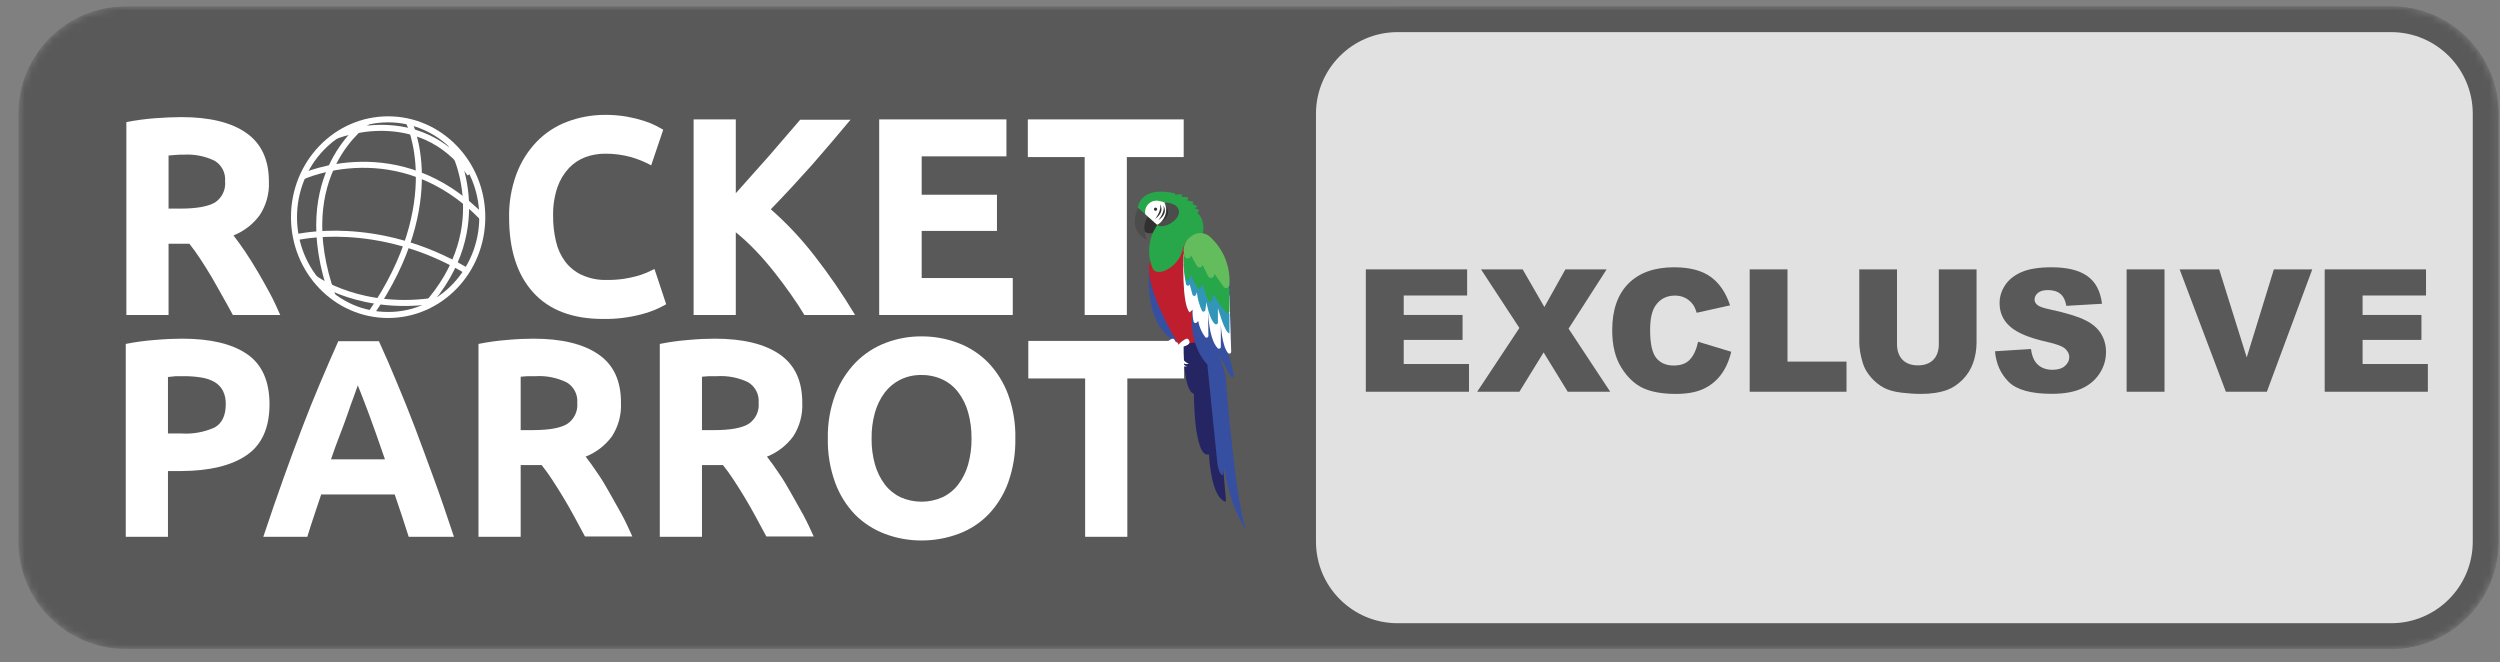
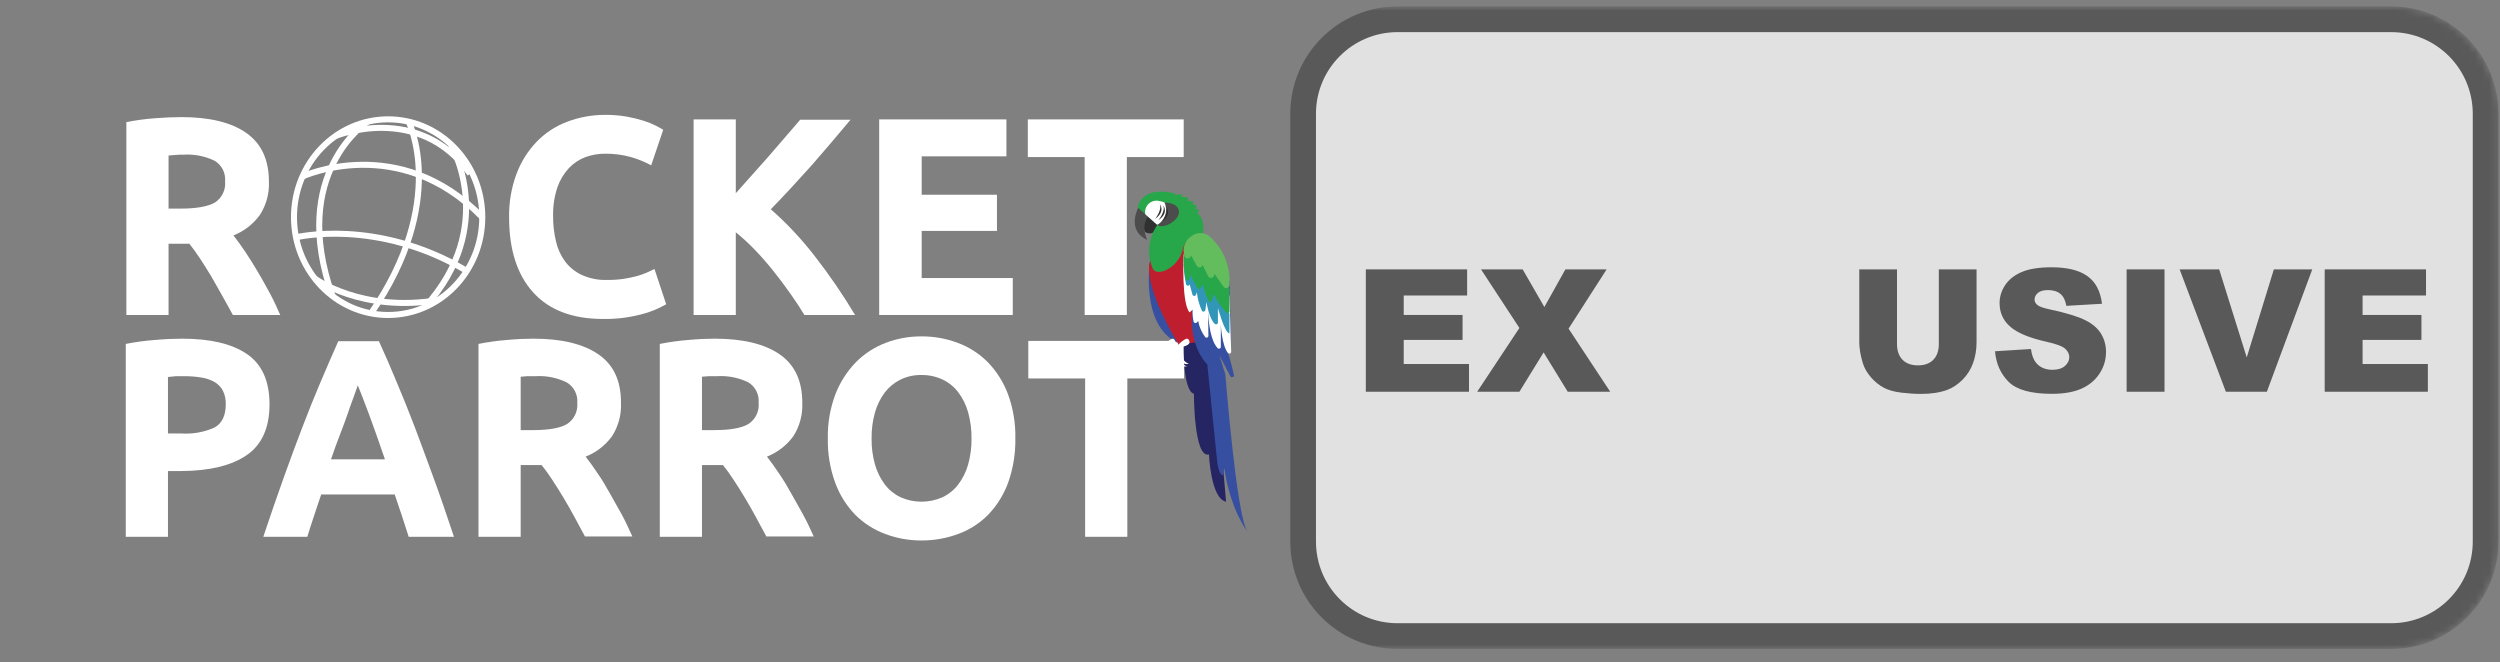
<svg xmlns="http://www.w3.org/2000/svg" width="351" height="93" viewBox="0 0 351 93" fill="none">
  <rect x="0" y="0" width="351" height="93" fill="#808080" stroke="none" />
  <g clip-path="url(#clip0_5143_12528)">
    <mask id="mask0_5143_12528" style="mask-type:luminance" maskUnits="userSpaceOnUse" x="2" y="0" width="349" height="92">
      <path d="M335.714 0.902H17.657C9.334 0.902 2.588 7.649 2.588 15.971V76.039C2.588 84.362 9.334 91.108 17.657 91.108H335.714C344.037 91.108 350.783 84.362 350.783 76.039V15.971C350.783 7.649 344.037 0.902 335.714 0.902Z" fill="white" />
    </mask>
    <g mask="url(#mask0_5143_12528)">
-       <path d="M335.714 0.902H17.657C9.334 0.902 2.588 7.649 2.588 15.971V76.039C2.588 84.362 9.334 91.108 17.657 91.108H335.714C344.037 91.108 350.783 84.362 350.783 76.039V15.971C350.783 7.649 344.037 0.902 335.714 0.902Z" fill="#595959" />
      <path d="M25.459 16.442C29.42 16.442 32.466 17.178 34.582 18.667C36.697 20.157 37.755 22.416 37.755 25.505C37.83 27.166 37.38 28.81 36.469 30.202C35.533 31.482 34.254 32.471 32.779 33.053C33.313 33.739 33.88 34.526 34.472 35.406C35.064 36.286 35.631 37.217 36.207 38.182C36.782 39.146 37.332 40.153 37.899 41.194C38.466 42.235 38.889 43.208 39.346 44.224H32.695C32.204 43.327 31.713 42.413 31.197 41.516C30.681 40.619 30.19 39.696 29.665 38.816C29.141 37.936 28.624 37.124 28.117 36.345C27.609 35.567 27.093 34.856 26.585 34.221H23.665V44.224H17.742V17.144C19.061 16.884 20.395 16.703 21.736 16.602C23.124 16.501 24.359 16.442 25.459 16.442ZM25.798 21.713C25.366 21.713 24.952 21.713 24.639 21.756L23.665 21.832V29.288H25.358C27.592 29.288 29.2 28.991 30.164 28.441C30.657 28.121 31.052 27.671 31.306 27.141C31.559 26.611 31.662 26.022 31.603 25.437C31.651 24.869 31.538 24.299 31.278 23.792C31.017 23.285 30.62 22.861 30.131 22.568C28.782 21.92 27.291 21.626 25.798 21.713Z" fill="white" />
      <path d="M84.68 44.782C80.381 44.782 77.106 43.538 74.855 41.05C72.604 38.562 71.478 35.05 71.478 30.515C71.442 28.44 71.792 26.377 72.511 24.43C73.134 22.751 74.093 21.216 75.329 19.919C76.517 18.688 77.962 17.731 79.56 17.119C81.291 16.455 83.131 16.119 84.985 16.128C86.009 16.12 87.031 16.205 88.04 16.382C88.85 16.529 89.65 16.727 90.434 16.975C91.017 17.16 91.583 17.392 92.127 17.669C92.584 17.905 92.914 18.092 93.117 18.219L91.425 23.212C90.524 22.725 89.573 22.336 88.59 22.052C87.391 21.722 86.152 21.563 84.908 21.578C83.991 21.58 83.081 21.741 82.217 22.052C81.334 22.376 80.537 22.901 79.89 23.584C79.166 24.36 78.613 25.28 78.266 26.283C77.829 27.586 77.623 28.955 77.656 30.328C77.645 31.531 77.782 32.73 78.062 33.9C78.291 34.925 78.732 35.89 79.357 36.734C79.973 37.543 80.778 38.188 81.701 38.613C82.805 39.104 84.005 39.342 85.213 39.307C85.992 39.313 86.769 39.262 87.54 39.155C88.159 39.059 88.772 38.932 89.377 38.774C89.859 38.644 90.331 38.48 90.79 38.283L91.89 37.767L93.532 42.718C92.424 43.36 91.23 43.842 89.986 44.148C88.254 44.596 86.469 44.809 84.68 44.782Z" fill="white" />
      <path d="M112.936 44.224C112.403 43.327 111.768 42.362 111.04 41.33C110.313 40.297 109.534 39.239 108.696 38.19C107.859 37.141 107.004 36.125 106.056 35.152C105.195 34.248 104.276 33.4 103.306 32.613V44.224H97.382V16.763H103.306V27.13C104.829 25.437 106.383 23.691 107.969 21.891C109.543 20.064 111.007 18.371 112.344 16.814H119.41C117.582 19.008 115.771 21.132 113.977 23.186C112.149 25.234 110.237 27.307 108.222 29.381C110.467 31.356 112.519 33.541 114.349 35.905C116.419 38.559 118.323 41.337 120.053 44.224H112.936Z" fill="white" />
      <path d="M123.438 44.224V16.763H141.302V21.951H129.404V27.341H139.973V32.419H129.404V39.036H142.191V44.224H123.438Z" fill="white" />
      <path d="M166.191 16.763V22.052H158.21V44.224H152.287V22.052H144.307V16.763H166.191Z" fill="white" />
      <path d="M25.595 47.55C29.544 47.55 32.571 48.27 34.675 49.708C36.779 51.147 37.834 53.494 37.84 56.749C37.84 60.049 36.774 62.433 34.641 63.9C32.509 65.367 29.454 66.111 25.476 66.134H23.581V75.367H17.657V48.286C19.018 48.016 20.394 47.829 21.778 47.728C23.225 47.601 24.503 47.55 25.595 47.55ZM25.976 52.814C25.544 52.814 25.129 52.814 24.698 52.814L23.581 52.932V60.862H25.476C27.076 60.965 28.677 60.674 30.139 60.016C31.18 59.432 31.696 58.323 31.696 56.766C31.723 56.108 31.586 55.454 31.299 54.862C31.033 54.363 30.639 53.945 30.156 53.652C29.595 53.333 28.982 53.118 28.345 53.017C27.562 52.885 26.77 52.817 25.976 52.814Z" fill="white" />
      <path d="M57.38 75.366C57.084 74.41 56.771 73.437 56.432 72.43L55.417 69.425H45.093C44.754 70.424 44.424 71.431 44.085 72.438C43.747 73.445 43.434 74.418 43.146 75.366H36.968C37.956 72.41 38.898 69.677 39.795 67.166C40.692 64.655 41.566 62.291 42.418 60.074C43.265 57.849 44.111 55.75 44.957 53.753C45.803 51.756 46.65 49.809 47.496 47.905H53.2C54.074 49.812 54.92 51.761 55.738 53.753C56.585 55.75 57.431 57.849 58.277 60.074C59.123 62.3 59.97 64.653 60.9 67.166C61.831 69.679 62.745 72.413 63.735 75.366H57.38ZM50.229 54.125C50.094 54.523 49.899 55.073 49.645 55.758C49.392 56.444 49.095 57.239 48.799 58.136C48.503 59.033 48.105 60.023 47.699 61.107C47.293 62.19 46.853 63.324 46.472 64.492H54.046C53.64 63.299 53.25 62.164 52.87 61.107C52.489 60.049 52.133 59.025 51.795 58.128C51.456 57.231 51.152 56.435 50.889 55.75C50.627 55.065 50.382 54.472 50.229 54.083V54.125Z" fill="white" />
      <path d="M74.897 47.55C78.846 47.55 81.887 48.284 84.019 49.751C86.152 51.217 87.207 53.494 87.184 56.58C87.262 58.241 86.815 59.884 85.907 61.276C84.968 62.546 83.693 63.528 82.225 64.111C82.761 64.794 83.326 65.581 83.918 66.472C84.502 67.319 85.086 68.275 85.611 69.24C86.135 70.204 86.736 71.211 87.303 72.252C87.87 73.293 88.327 74.326 88.784 75.324H82.132L80.66 72.591C80.161 71.668 79.653 70.771 79.128 69.9C78.604 69.028 78.087 68.207 77.571 67.42C77.101 66.686 76.592 65.977 76.048 65.296H73.103V75.367H67.179V48.286C68.507 48.019 69.849 47.833 71.199 47.728C72.561 47.601 73.805 47.55 74.897 47.55ZM75.244 52.814C74.804 52.814 74.398 52.814 74.076 52.814L73.103 52.89V60.388H74.795C77.052 60.388 78.654 60.106 79.602 59.542C80.092 59.226 80.485 58.782 80.74 58.258C80.995 57.735 81.102 57.151 81.049 56.571C81.099 56.002 80.987 55.43 80.726 54.921C80.466 54.413 80.067 53.987 79.577 53.694C78.231 53.035 76.74 52.732 75.244 52.814Z" fill="white" />
      <path d="M100.353 47.55C104.302 47.55 107.34 48.284 109.467 49.751C111.594 51.217 112.651 53.494 112.64 56.58C112.713 58.24 112.266 59.882 111.362 61.276C110.424 62.546 109.149 63.528 107.681 64.111C108.217 64.794 108.781 65.581 109.374 66.472C109.957 67.319 110.541 68.275 111.066 69.24C111.591 70.204 112.192 71.211 112.759 72.252C113.326 73.293 113.791 74.326 114.248 75.324H107.596C107.106 74.427 106.615 73.513 106.124 72.591C105.633 71.668 105.108 70.771 104.592 69.9C104.076 69.028 103.543 68.207 103.035 67.42C102.527 66.633 102.011 65.931 101.503 65.296H98.558V75.367H92.635V48.286C93.965 48.02 95.31 47.833 96.663 47.728C98.051 47.601 99.261 47.55 100.353 47.55ZM100.691 52.814C100.26 52.814 99.845 52.814 99.532 52.814L98.558 52.89V60.388H100.251C102.508 60.388 104.11 60.106 105.058 59.542C105.553 59.226 105.952 58.778 106.209 58.249C106.466 57.721 106.571 57.131 106.513 56.546C106.562 55.977 106.45 55.405 106.19 54.896C105.93 54.387 105.531 53.962 105.041 53.669C103.687 53.018 102.19 52.724 100.691 52.814Z" fill="white" />
      <path d="M142.555 61.572C142.59 63.675 142.249 65.767 141.548 67.75C140.944 69.417 140.001 70.941 138.78 72.226C137.604 73.429 136.177 74.357 134.6 74.943C132.926 75.573 131.15 75.891 129.362 75.882C127.628 75.888 125.907 75.578 124.284 74.968C122.694 74.379 121.25 73.452 120.053 72.252C118.816 70.962 117.862 69.429 117.252 67.75C116.533 65.762 116.186 63.66 116.228 61.547C116.186 59.43 116.548 57.325 117.294 55.344C117.942 53.668 118.921 52.14 120.171 50.85C121.368 49.645 122.812 48.712 124.403 48.117C125.988 47.521 127.668 47.22 129.362 47.228C131.11 47.217 132.845 47.527 134.481 48.142C136.075 48.733 137.519 49.666 138.713 50.876C139.95 52.164 140.909 53.694 141.531 55.369C142.253 57.355 142.601 59.459 142.555 61.572ZM122.372 61.572C122.354 62.801 122.513 64.027 122.845 65.211C123.129 66.217 123.593 67.164 124.216 68.004C124.798 68.769 125.552 69.386 126.417 69.806C127.348 70.223 128.358 70.438 129.379 70.438C130.399 70.438 131.409 70.223 132.34 69.806C133.211 69.391 133.968 68.773 134.549 68.004C135.178 67.166 135.645 66.219 135.928 65.211C136.257 64.023 136.417 62.796 136.402 61.563C136.415 60.326 136.256 59.093 135.928 57.899C135.647 56.885 135.18 55.932 134.549 55.09C133.968 54.321 133.211 53.702 132.34 53.287C131.414 52.855 130.401 52.638 129.379 52.653C128.351 52.63 127.332 52.853 126.408 53.304C125.544 53.733 124.791 54.356 124.208 55.124C123.582 55.971 123.117 56.926 122.837 57.942C122.509 59.123 122.352 60.346 122.372 61.572Z" fill="white" />
      <path d="M166.25 47.863V53.135H158.278V75.366H152.354V53.135H144.374V47.863H166.25Z" fill="white" />
      <path d="M161.46 36.743C161.46 36.743 160.047 45.578 165.31 48.117L161.46 36.743Z" fill="#364FA1" />
      <path d="M161.46 36.743C161.46 36.743 160.106 39.375 165.641 48.675H169.33L168.746 32.435C168.746 32.435 161.68 31.793 161.46 36.743Z" fill="#BE1E2D" />
      <path d="M166.182 48.515C166.182 48.515 166.055 54.862 167.621 55.285C167.621 55.285 167.621 64.441 169.736 63.798C169.736 63.798 169.982 70.01 172.14 70.441L170.227 48.507C170.227 48.507 167.341 47.618 166.182 48.515Z" fill="#262563" />
      <path d="M172.614 39.443L172.834 48.514C172.834 48.751 172.453 48.819 172.334 48.616L171.784 47.685C172.39 49.322 172.882 50.999 173.257 52.703C173.257 52.957 172.868 53.05 172.741 52.822L171.192 49.868L172.038 52.551C172.038 52.551 173.604 72.463 175.127 74.613C175.127 74.613 172.774 71.701 171.886 65.727L171.674 66.725C171.674 66.725 171.04 66.844 170.828 64.187L169.508 51.163C169.508 51.163 167.663 49.521 167.342 45.755V35.516C167.342 35.516 169.889 35.364 172.614 39.443Z" fill="#364FA1" />
      <path d="M164.329 47.676C164.066 47.831 163.824 48.018 163.61 48.235C162.645 49.335 162.856 51.62 164.667 51.451C164.238 51.272 163.867 50.98 163.593 50.605C163.593 50.605 164.371 51.349 164.896 51.053C164.665 50.98 164.458 50.848 164.295 50.67C164.131 50.492 164.017 50.273 163.965 50.038C163.804 49.242 163.813 48.802 164.278 48.624C164.278 48.624 165.065 48.421 165.023 48.007C165.023 48.032 164.904 47.253 164.329 47.676Z" fill="white" />
      <path d="M166.317 47.676C166.056 47.833 165.814 48.02 165.598 48.235C164.634 49.335 164.845 51.62 166.656 51.451C166.227 51.272 165.855 50.98 165.581 50.605C165.581 50.605 166.36 51.349 166.893 51.053C166.662 50.979 166.454 50.847 166.29 50.669C166.125 50.491 166.009 50.273 165.954 50.038C165.793 49.242 165.81 48.802 166.267 48.624C166.267 48.624 167.062 48.421 167.011 48.007C167.011 48.032 166.927 47.253 166.317 47.676Z" fill="white" />
      <path d="M166.174 35.694C166.174 35.694 165.86 42.633 167.02 43.86L167.443 43.48C167.409 44.048 167.458 44.618 167.587 45.172C167.601 45.216 167.626 45.256 167.66 45.288C167.694 45.319 167.735 45.342 167.78 45.353C167.825 45.364 167.872 45.363 167.917 45.351C167.962 45.338 168.003 45.315 168.035 45.282L168.23 45.079C168.376 45.9 168.715 46.675 169.22 47.338C169.259 47.374 169.307 47.398 169.359 47.406C169.412 47.413 169.465 47.405 169.512 47.382C169.56 47.36 169.599 47.323 169.626 47.277C169.652 47.232 169.664 47.179 169.66 47.127L169.609 43.344C169.609 43.344 169.609 47.44 170.946 48.87C170.983 48.911 171.031 48.939 171.085 48.951C171.138 48.963 171.194 48.958 171.245 48.936C171.295 48.915 171.337 48.878 171.366 48.831C171.394 48.785 171.408 48.73 171.403 48.675V45.553C171.403 45.553 171.522 48.413 172.385 49.538C172.419 49.585 172.467 49.62 172.522 49.636C172.577 49.653 172.636 49.651 172.69 49.631C172.744 49.611 172.789 49.573 172.82 49.524C172.851 49.476 172.864 49.418 172.859 49.361L172.614 41.516L166.174 35.694Z" fill="white" />
      <path d="M172.614 46.805V44.054L170.709 40.551L168.543 38.748L166.182 37.056C166.205 38.018 166.318 38.976 166.521 39.916C166.535 39.972 166.568 40.022 166.614 40.058C166.66 40.093 166.716 40.112 166.774 40.112C166.833 40.112 166.889 40.093 166.935 40.058C166.981 40.022 167.014 39.972 167.028 39.916L167.418 41.355C167.432 41.411 167.465 41.461 167.511 41.496C167.557 41.532 167.613 41.551 167.671 41.551C167.73 41.551 167.786 41.532 167.832 41.496C167.878 41.461 167.911 41.411 167.925 41.355L168.035 41.025C168.133 41.926 168.373 42.806 168.746 43.631C168.775 43.677 168.816 43.713 168.866 43.734C168.915 43.755 168.97 43.76 169.023 43.749C169.076 43.738 169.124 43.711 169.16 43.672C169.197 43.633 169.221 43.583 169.229 43.53L169.389 42.396C169.389 42.396 169.762 44.816 170.583 45.493C170.623 45.522 170.67 45.539 170.72 45.542C170.769 45.545 170.819 45.533 170.862 45.51C170.905 45.486 170.941 45.45 170.965 45.407C170.989 45.363 171 45.314 170.997 45.265V43.242C170.997 43.242 171.962 46.805 172.614 46.805Z" fill="#3296B9" />
      <path d="M172.613 43.64V40.542C172.613 40.542 169.643 32.926 166.174 35.693C166.119 36.879 166.23 38.067 166.504 39.222C166.522 39.278 166.559 39.326 166.608 39.358C166.657 39.39 166.716 39.405 166.774 39.4C166.833 39.395 166.888 39.371 166.931 39.331C166.974 39.291 167.002 39.238 167.011 39.18L167.138 38.587L168.103 40.441C168.126 40.485 168.16 40.523 168.203 40.549C168.245 40.575 168.294 40.589 168.344 40.589C168.394 40.589 168.443 40.575 168.486 40.549C168.528 40.523 168.563 40.485 168.585 40.441L168.839 39.848C169.036 40.683 169.319 41.494 169.686 42.269C169.714 42.313 169.754 42.349 169.802 42.371C169.85 42.392 169.904 42.4 169.956 42.392C170.008 42.383 170.057 42.36 170.096 42.325C170.135 42.29 170.163 42.244 170.176 42.193L170.388 41.245C170.838 42.213 171.438 43.104 172.165 43.885C172.204 43.929 172.258 43.959 172.316 43.969C172.375 43.979 172.435 43.969 172.487 43.941C172.539 43.912 172.58 43.867 172.603 43.812C172.626 43.758 172.63 43.697 172.613 43.64Z" fill="#27A74A" />
      <path d="M161.384 30.244L162.611 31.361C162.611 31.361 162.332 33.383 160.774 32.579C160.774 32.579 159.683 30.87 161.384 30.244Z" fill="#303030" />
      <path d="M161.409 30.201L159.979 28.822C159.979 28.822 157.923 32.207 161.054 33.679C161.054 33.662 159.996 31.462 161.409 30.201Z" fill="#4D4C4C" />
      <path d="M159.742 29.143C159.742 29.143 160.03 26.012 164.964 27.146V27.332L165.987 27.282L165.894 27.629L166.808 27.696L166.724 28.162L167.57 28.323L167.434 28.644L168.103 28.966L167.765 29.27L168.365 29.474L168.128 29.914C168.128 29.914 169.271 30.76 168.873 32.842C168.204 32.801 167.543 33.011 167.019 33.43C166.496 33.849 166.146 34.448 166.038 35.109C165.387 37.648 162.475 38.901 161.858 37.741C161.424 36.745 161.255 35.653 161.368 34.572C161.481 33.491 161.871 32.458 162.501 31.572L160.808 30.083L159.742 29.143Z" fill="#27A74A" />
      <path d="M160.8 30.083C160.747 29.816 160.763 29.54 160.847 29.281C160.931 29.022 161.08 28.788 161.279 28.603C161.478 28.417 161.721 28.286 161.985 28.22C162.25 28.155 162.526 28.158 162.789 28.23C165.031 28.551 164.185 30.878 162.476 31.572L160.8 30.083Z" fill="white" />
-       <path d="M162.467 29.389C162.464 29.433 162.448 29.476 162.421 29.511C162.394 29.546 162.357 29.573 162.315 29.587C162.273 29.602 162.228 29.604 162.184 29.594C162.141 29.583 162.102 29.56 162.072 29.528C162.042 29.495 162.022 29.454 162.014 29.411C162.007 29.367 162.012 29.322 162.03 29.281C162.047 29.24 162.076 29.206 162.114 29.181C162.151 29.157 162.194 29.144 162.239 29.143C162.27 29.145 162.3 29.152 162.329 29.165C162.357 29.178 162.383 29.196 162.404 29.219C162.425 29.242 162.441 29.268 162.452 29.297C162.463 29.327 162.468 29.358 162.467 29.389Z" fill="#303030" />
      <path d="M163.5 28.45C163.5 28.45 165.319 28.365 165.522 29.626C165.725 30.887 163.28 32.292 162.476 31.572C163.008 31.276 163.409 30.79 163.599 30.211C163.789 29.633 163.753 29.003 163.5 28.45Z" fill="#4D4C4C" />
      <path d="M167.367 33.096C166.887 33.373 166.519 33.808 166.326 34.327C166.132 34.846 166.127 35.417 166.309 35.94C166.333 36.028 166.383 36.108 166.453 36.168C166.523 36.227 166.609 36.265 166.7 36.275C166.792 36.285 166.884 36.267 166.965 36.224C167.046 36.181 167.113 36.114 167.155 36.033L167.24 35.88L168.01 37.285C168.05 37.367 168.115 37.435 168.194 37.48C168.274 37.525 168.365 37.545 168.456 37.538C168.547 37.531 168.634 37.496 168.705 37.439C168.777 37.382 168.829 37.305 168.856 37.217L169.618 38.783C169.663 38.864 169.732 38.93 169.815 38.971C169.899 39.012 169.993 39.026 170.085 39.013C170.177 38.999 170.263 38.957 170.33 38.894C170.398 38.83 170.445 38.747 170.464 38.656L170.506 38.428L171.767 40.23C171.82 40.317 171.901 40.383 171.996 40.419C172.091 40.455 172.195 40.458 172.293 40.428C172.39 40.398 172.474 40.336 172.532 40.253C172.59 40.169 172.619 40.069 172.613 39.968C172.694 38.702 172.485 37.434 172.003 36.261C171.52 35.088 170.777 34.041 169.829 33.198C169.489 32.908 169.062 32.74 168.616 32.722C168.169 32.703 167.729 32.835 167.367 33.096Z" fill="#63BD5D" />
      <path d="M162.171 30.743C162.171 30.743 163.186 29.491 162.839 28.653C162.839 28.653 163.677 29.668 162.171 30.743Z" fill="#303030" />
      <path d="M162.645 30.912C162.645 30.912 163.669 29.668 163.322 28.822C163.322 28.822 164.151 29.88 162.645 30.912Z" fill="#303030" />
      <path d="M163.093 31.141C163.093 31.141 164.117 29.888 163.77 29.042C163.77 29.042 164.6 30.1 163.093 31.141Z" fill="#303030" />
      <path d="M54.494 44.224C61.794 44.224 67.713 38.075 67.713 30.49C67.713 22.904 61.794 16.755 54.494 16.755C47.194 16.755 41.276 22.904 41.276 30.49C41.276 38.075 47.194 44.224 54.494 44.224Z" stroke="white" stroke-width="0.846" stroke-miterlimit="10" />
      <path d="M57.38 17.093C57.38 17.093 62.957 28.213 52.091 43.996" stroke="white" stroke-width="0.846" stroke-miterlimit="10" />
      <path d="M63.278 20.233C63.278 20.233 70.048 31.691 59.622 43.149" stroke="white" stroke-width="0.846" stroke-miterlimit="10" />
      <path d="M51.592 17.093C51.592 17.093 40.506 24.278 46.7 41.584" stroke="white" stroke-width="0.846" stroke-miterlimit="10" />
      <path d="M42.477 24.777C42.477 24.777 56.009 18.498 67.721 30.515" stroke="white" stroke-width="0.846" stroke-miterlimit="10" />
      <path d="M41.555 33.324C41.555 33.324 52.844 30.515 65.538 38.038" stroke="white" stroke-width="0.846" stroke-miterlimit="10" />
      <path d="M44.195 39.104C44.195 39.104 50.754 43.919 61.492 42.142" stroke="white" stroke-width="0.846" stroke-miterlimit="10" />
      <path d="M47.149 19.073C47.149 19.073 58.81 14.318 66.003 24.396" stroke="white" stroke-width="0.846" stroke-miterlimit="10" />
      <path d="M335.755 3H196.265C188.939 3 183 8.939 183 16.265V76.333C183 83.659 188.939 89.598 196.265 89.598H335.755C343.081 89.598 349.021 83.659 349.021 76.333V16.265C349.021 8.939 343.081 3 335.755 3Z" fill="#E1E1E1" />
      <path d="M191.762 37.82H205.988V41.488H197.082V44.219H205.344V47.723H197.082V51.109H206.246V55H191.762V37.82Z" fill="#595959" />
      <path d="M207.934 37.82H213.781L216.828 43.105L219.781 37.82H225.57L220.227 46.141L226.074 55H220.109L216.723 49.48L213.324 55H207.395L213.324 46.047L207.934 37.82Z" fill="#595959" />
-       <path d="M238.414 47.98L243.066 49.387C242.754 50.691 242.262 51.781 241.59 52.656C240.918 53.531 240.082 54.191 239.082 54.637C238.09 55.082 236.824 55.305 235.285 55.305C233.418 55.305 231.891 55.035 230.703 54.496C229.523 53.949 228.504 52.992 227.645 51.625C226.785 50.258 226.355 48.508 226.355 46.375C226.355 43.531 227.109 41.348 228.617 39.824C230.133 38.293 232.273 37.527 235.039 37.527C237.203 37.527 238.902 37.965 240.137 38.84C241.379 39.715 242.301 41.059 242.902 42.871L238.215 43.914C238.051 43.391 237.879 43.008 237.699 42.766C237.402 42.359 237.039 42.047 236.609 41.828C236.18 41.609 235.699 41.5 235.168 41.5C233.965 41.5 233.043 41.984 232.402 42.953C231.918 43.672 231.676 44.801 231.676 46.34C231.676 48.246 231.965 49.555 232.543 50.266C233.121 50.969 233.934 51.32 234.98 51.32C235.996 51.32 236.762 51.035 237.277 50.465C237.801 49.895 238.18 49.066 238.414 47.98Z" fill="#595959" />
-       <path d="M245.656 37.82H250.965V50.77H259.25V55H245.656V37.82Z" fill="#595959" />
      <path d="M272.211 37.82H277.508V48.062C277.508 49.078 277.348 50.039 277.027 50.945C276.715 51.844 276.219 52.633 275.539 53.312C274.867 53.984 274.16 54.457 273.418 54.73C272.387 55.113 271.148 55.305 269.703 55.305C268.867 55.305 267.953 55.246 266.961 55.129C265.977 55.012 265.152 54.781 264.488 54.438C263.824 54.086 263.215 53.59 262.66 52.949C262.113 52.309 261.738 51.648 261.535 50.969C261.207 49.875 261.043 48.906 261.043 48.062V37.82H266.34V48.309C266.34 49.246 266.598 49.98 267.113 50.512C267.637 51.035 268.359 51.297 269.281 51.297C270.195 51.297 270.91 51.039 271.426 50.523C271.949 50 272.211 49.262 272.211 48.309V37.82Z" fill="#595959" />
      <path d="M280.098 49.316L285.148 49C285.258 49.82 285.48 50.445 285.816 50.875C286.363 51.57 287.145 51.918 288.16 51.918C288.918 51.918 289.5 51.742 289.906 51.391C290.32 51.031 290.527 50.617 290.527 50.148C290.527 49.703 290.332 49.305 289.941 48.953C289.551 48.602 288.645 48.27 287.223 47.957C284.895 47.434 283.234 46.738 282.242 45.871C281.242 45.004 280.742 43.898 280.742 42.555C280.742 41.672 280.996 40.84 281.504 40.059C282.02 39.27 282.789 38.652 283.812 38.207C284.844 37.754 286.254 37.527 288.043 37.527C290.238 37.527 291.91 37.938 293.059 38.758C294.215 39.57 294.902 40.867 295.121 42.648L290.117 42.941C289.984 42.168 289.703 41.605 289.273 41.254C288.852 40.902 288.266 40.727 287.516 40.727C286.898 40.727 286.434 40.859 286.121 41.125C285.809 41.383 285.652 41.699 285.652 42.074C285.652 42.348 285.781 42.594 286.039 42.812C286.289 43.039 286.883 43.25 287.82 43.445C290.141 43.945 291.801 44.453 292.801 44.969C293.809 45.477 294.539 46.109 294.992 46.867C295.453 47.625 295.684 48.473 295.684 49.41C295.684 50.512 295.379 51.527 294.77 52.457C294.16 53.387 293.309 54.094 292.215 54.578C291.121 55.055 289.742 55.293 288.078 55.293C285.156 55.293 283.133 54.73 282.008 53.605C280.883 52.48 280.246 51.051 280.098 49.316Z" fill="#595959" />
      <path d="M298.578 37.82H303.898V55H298.578V37.82Z" fill="#595959" />
      <path d="M306.02 37.82H311.574L315.441 50.184L319.25 37.82H324.641L318.266 55H312.512L306.02 37.82Z" fill="#595959" />
      <path d="M326.387 37.82H340.613V41.488H331.707V44.219H339.969V47.723H331.707V51.109H340.871V55H326.387V37.82Z" fill="#595959" />
      <path d="M335.714 2.706H196.224C188.898 2.706 182.959 8.645 182.959 15.971V76.039C182.959 83.365 188.898 89.304 196.224 89.304H335.714C343.04 89.304 348.979 83.365 348.979 76.039V15.971C348.979 8.645 343.04 2.706 335.714 2.706Z" stroke="#595959" stroke-width="3.608" />
    </g>
  </g>
  <defs>
    <clipPath id="clip0_5143_12528">
      <rect width="350" height="92.01" fill="white" transform="translate(0.959)" />
    </clipPath>
  </defs>
</svg>